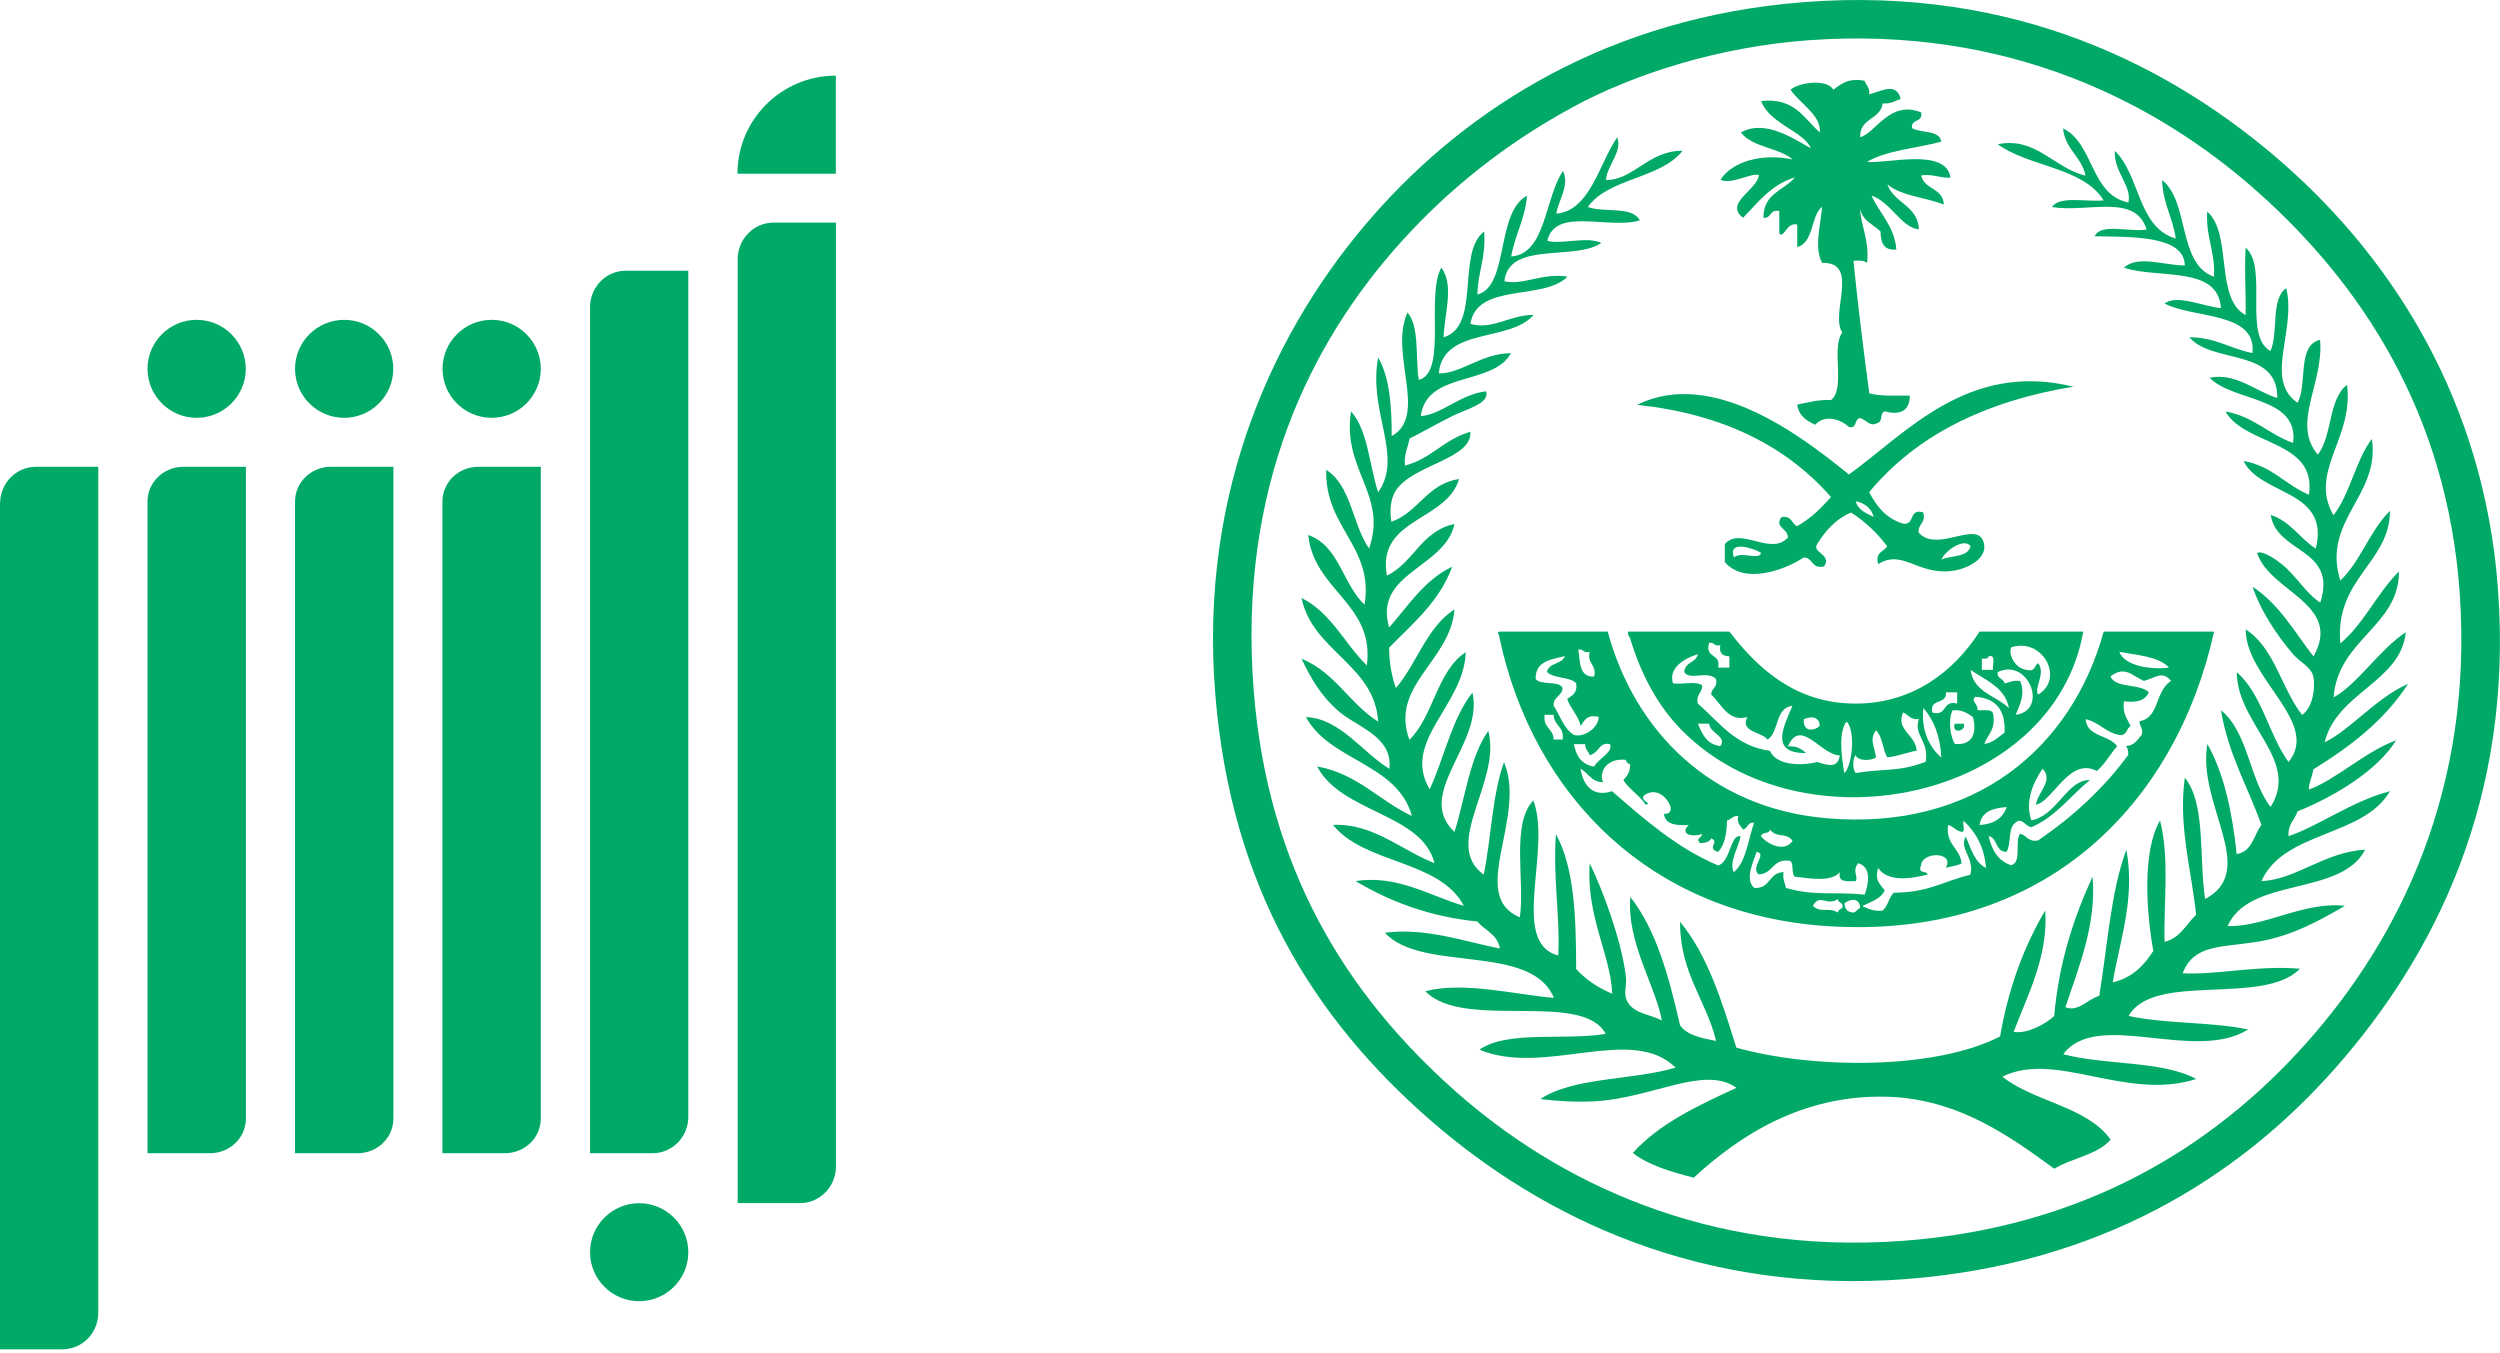
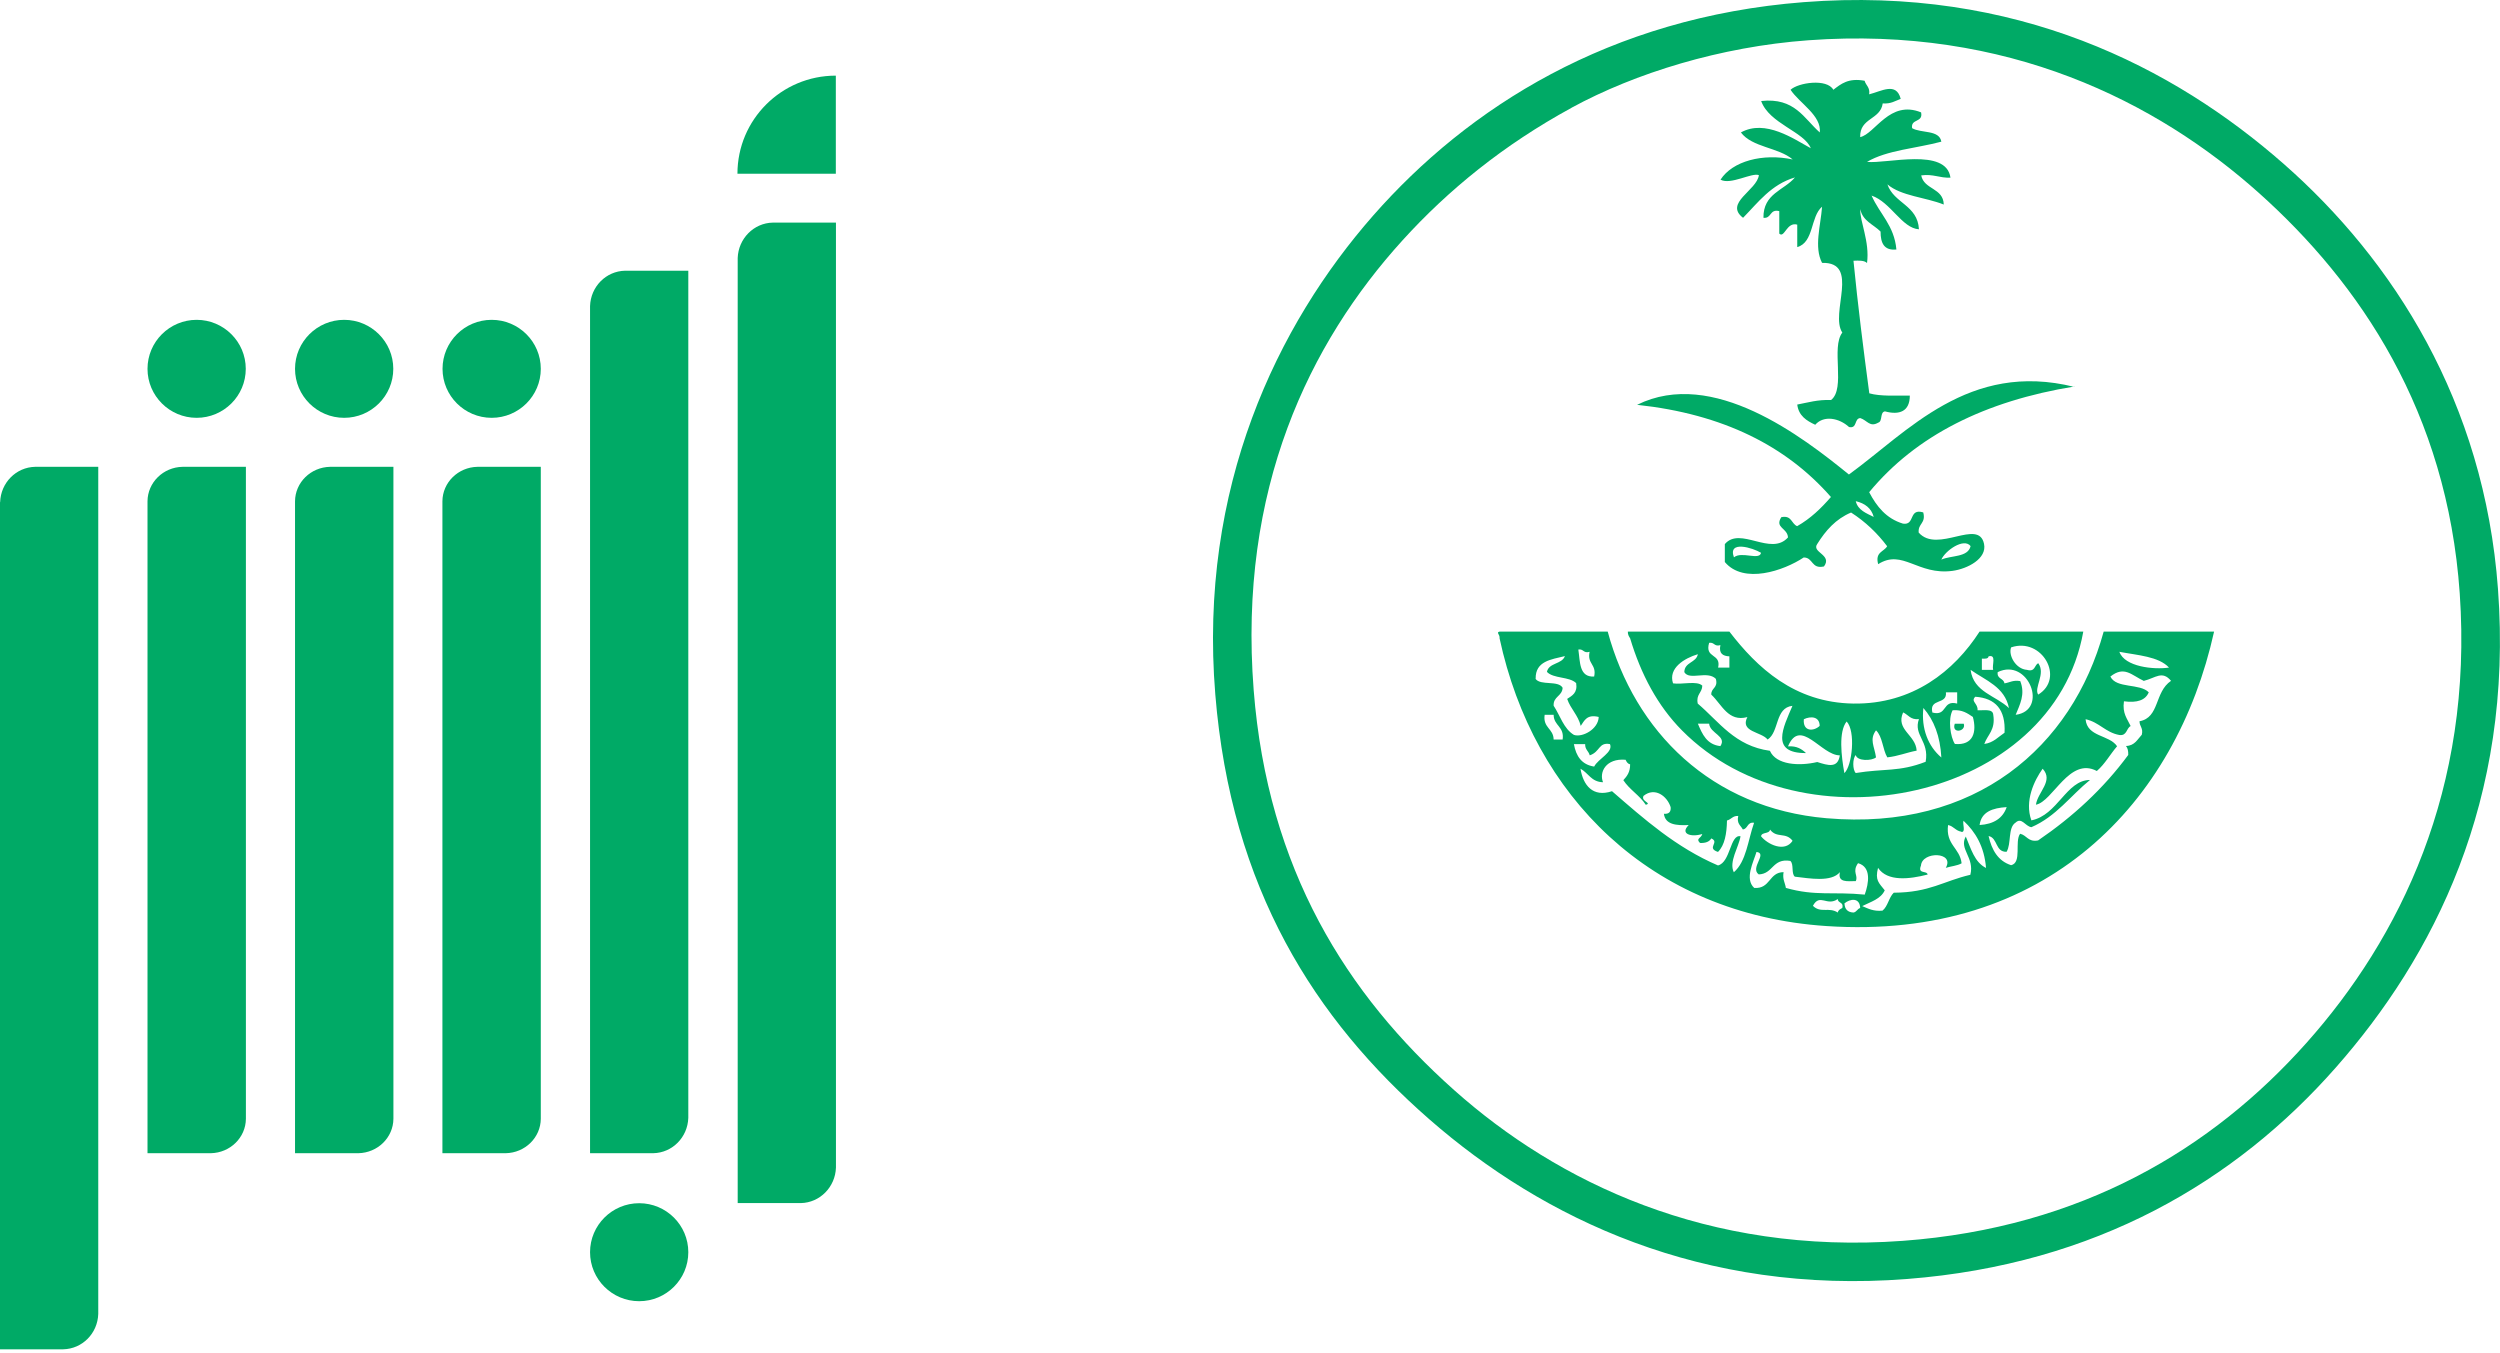
<svg xmlns="http://www.w3.org/2000/svg" width="290" height="157" viewBox="0 0 290 157" fill="none">
  <g clip-path="url(#clip0_2_324)">
    <path d="M62.732 42.784C62.732 39.65 60.177 37.101 57.033 37.101C53.89 37.101 51.334 39.65 51.334 42.784C51.334 45.919 53.89 48.467 57.033 48.467C60.177 48.467 62.732 45.919 62.732 42.784Z" fill="#00AA66" />
    <path d="M79.844 145.256C79.844 142.121 77.288 139.573 74.145 139.573C71.002 139.573 68.446 142.121 68.446 145.256C68.446 148.39 71.002 150.939 74.145 150.939C77.288 150.939 79.844 148.39 79.844 145.256Z" fill="#00AA66" />
    <path d="M45.621 42.784C45.621 39.65 43.065 37.101 39.922 37.101C36.779 37.101 34.223 39.65 34.223 42.784C34.223 45.919 36.779 48.467 39.922 48.467C43.065 48.467 45.621 45.919 45.621 42.784Z" fill="#00AA66" />
    <path d="M28.509 42.784C28.509 39.65 25.953 37.101 22.81 37.101C19.667 37.101 17.111 39.65 17.111 42.784C17.111 45.919 19.667 48.467 22.81 48.467C25.953 48.467 28.509 45.919 28.509 42.784Z" fill="#00AA66" />
    <path d="M85.543 20.154C85.543 13.871 90.654 8.774 96.956 8.774V20.154H85.543Z" fill="#00AA66" />
    <path d="M21.268 54.151C21.268 54.151 21.209 54.151 21.18 54.151C18.933 54.194 17.126 55.967 17.111 58.149C17.111 58.149 17.111 58.164 17.111 58.178V133.772H24.367C24.367 133.772 24.426 133.772 24.455 133.772C26.703 133.728 28.509 131.956 28.524 129.774C28.524 129.774 28.524 129.759 28.524 129.744V54.151H21.268Z" fill="#00AA66" />
    <path d="M38.38 54.151C38.38 54.151 38.321 54.151 38.292 54.151C36.044 54.194 34.238 55.967 34.223 58.149C34.223 58.149 34.223 58.164 34.223 58.178V133.772H41.479C41.479 133.772 41.538 133.772 41.567 133.772C43.814 133.728 45.621 131.956 45.636 129.774C45.636 129.774 45.636 129.759 45.636 129.744V54.151H38.38Z" fill="#00AA66" />
    <path d="M55.477 54.151C55.477 54.151 55.418 54.151 55.388 54.151C53.141 54.194 51.334 55.967 51.32 58.149C51.32 58.149 51.32 58.164 51.32 58.178V133.772H58.576C58.576 133.772 58.635 133.772 58.664 133.772C60.911 133.728 62.718 131.956 62.732 129.774C62.732 129.774 62.732 129.759 62.732 129.744V54.151H55.477Z" fill="#00AA66" />
    <path d="M72.588 31.403C72.588 31.403 72.53 31.403 72.515 31.403C70.297 31.447 68.52 33.249 68.446 35.505C68.446 35.549 68.446 35.593 68.446 35.636V133.772H75.702C75.702 133.772 75.761 133.772 75.776 133.772C77.993 133.728 79.771 131.927 79.844 129.671C79.844 129.627 79.844 129.583 79.844 129.539V31.403H72.588Z" fill="#00AA66" />
    <path d="M89.714 25.823C89.714 25.823 89.656 25.823 89.641 25.823C87.438 25.867 85.646 27.683 85.572 29.939C85.572 29.983 85.572 30.041 85.572 30.085V139.558H92.828C92.828 139.558 92.887 139.558 92.902 139.558C95.105 139.514 96.897 137.698 96.97 135.442C96.97 135.398 96.97 135.34 96.97 135.296V25.823H89.714Z" fill="#00AA66" />
    <path d="M4.157 54.151C4.157 54.151 4.098 54.151 4.083 54.151C1.865 54.194 0.088 55.996 0.015 58.252H0C0 58.252 0 58.34 0 58.383V156.519H7.256C7.256 156.519 7.315 156.519 7.329 156.519C9.547 156.475 11.325 154.674 11.398 152.418C11.398 152.418 11.398 152.33 11.398 152.286V54.151H4.157Z" fill="#00AA66" />
    <path d="M209.231 0.249C233.862 -1.67 252.178 7.822 264.927 19.027C277.588 30.158 288.164 46.593 289.765 68.314C291.586 92.892 282.259 111.011 270.935 123.856C259.346 137.009 243.13 146.662 221.245 148.361C197.48 150.221 178.988 141.36 165.813 129.847C152.549 118.261 142.811 103.072 140.975 80.559C139.007 56.523 148.187 37.658 159.277 25.017C170.293 12.479 186.684 2.007 209.231 0.249ZM182.293 12.509C174.42 16.8 167.987 22.044 162.684 27.888C151.918 39.752 143.605 56.714 145.426 80.047C147.056 100.846 156.221 115.361 168.692 126.463C180.618 137.083 198.068 145.607 220.731 143.937C241.5 142.4 256.629 133.23 267.542 120.985C278.367 108.843 286.901 91.545 285.329 68.827C283.86 47.75 273.74 32.868 262.063 22.41C250.21 11.806 232.819 2.973 209.759 4.672C199.566 5.419 189.681 8.481 182.307 12.494L182.293 12.509Z" fill="#00AA66" />
    <path d="M216.296 9.374C216.442 9.916 216.942 10.121 216.824 10.941C218.249 10.59 219.968 9.477 220.482 11.469C219.835 11.703 219.351 12.069 218.396 11.996C218.132 13.915 215.708 13.651 215.781 15.907C217.529 15.511 219.189 11.557 222.846 13.036C223.111 14.266 221.627 13.724 221.804 14.867C222.846 15.482 224.961 15.028 225.196 16.434C222.303 17.21 218.866 17.415 216.575 18.778C218.837 19.027 225.769 17.078 226.254 20.608C224.976 20.667 224.271 20.154 222.861 20.345C223.184 22.015 225.431 21.78 225.476 23.728C223.36 22.879 220.526 22.747 218.939 21.385C219.688 23.596 222.45 23.787 222.597 26.599C220.614 26.467 219.336 23.45 217.103 22.688C218.029 24.812 219.733 26.145 219.982 28.943C218.528 29.089 218.146 28.166 218.146 26.863C217.324 26.028 216.06 25.647 215.796 24.256C215.708 25.647 216.912 28.005 216.575 30.51C216.266 30.202 215.649 30.217 215.003 30.246C215.517 35.475 216.163 40.558 216.839 45.626C218.132 45.992 219.894 45.875 221.539 45.889C221.539 47.735 220.32 48.174 218.66 47.72C218.043 47.808 218.411 48.863 217.882 49.024C216.898 49.595 216.619 48.775 215.796 48.497C215.062 48.541 215.473 49.742 214.489 49.537C213.358 48.497 211.566 48.13 210.567 49.273C209.554 48.804 208.643 48.233 208.481 46.929C209.73 46.695 210.846 46.343 212.403 46.402C214.122 45.069 212.374 40.294 213.71 38.581C212.227 36.369 215.825 30.378 211.36 30.495C210.406 28.664 211.199 26.174 211.36 23.977C209.994 25.134 210.435 28.108 208.481 28.664V26.057C207.248 25.706 206.998 27.683 206.396 27.097V24.49C205.25 24.212 205.529 25.369 204.56 25.266C204.516 22.439 206.954 22.088 208.217 20.579C205.456 21.399 203.958 23.465 202.195 25.266C199.962 23.553 203.811 22.088 204.031 20.316C203.209 19.993 200.756 21.487 199.581 20.843C200.961 18.69 204.486 17.752 207.953 18.499C206.308 17.093 203.253 17.108 201.945 15.365C204.78 13.783 208.114 16.141 210.053 17.196C209.289 15.262 205.235 14.354 204.295 11.718C208.202 11.293 209.245 13.739 211.096 15.365C211.316 13.402 208.746 11.981 207.703 10.414C208.599 9.579 211.933 9.081 212.668 10.414C213.549 9.74 214.401 9.008 216.325 9.374H216.296Z" fill="#00AA66" />
    <path d="M240.619 44.835C230.279 46.519 222.259 50.518 216.824 57.095C217.691 58.75 218.807 60.156 220.746 60.742C222.186 60.962 221.363 58.925 223.096 59.438C223.434 60.727 222.465 60.712 222.568 61.782C224.756 64.257 229.515 60.083 230.147 63.085C230.514 64.799 228.237 65.985 226.489 66.22C222.45 66.762 220.702 63.642 217.867 65.444C217.485 64.023 218.528 64.023 218.91 63.364C217.75 61.826 216.369 60.507 214.724 59.453C212.947 60.2 211.772 61.547 210.802 63.1C210.097 64.081 212.594 64.345 211.581 65.707C210.097 66.044 210.347 64.667 209.231 64.667C206.91 66.205 202.269 67.802 200.08 65.195V63.115C201.857 61.02 205.441 64.565 207.409 62.338C207.336 61.225 205.838 61.24 206.631 59.995C207.85 59.731 207.791 60.756 208.467 61.035C210.024 60.156 211.258 58.955 212.389 57.651C207.233 51.763 199.904 48.028 189.901 46.959C198.685 42.609 209.099 50.679 214.474 55.044C221.275 50.108 228.369 41.832 240.619 44.879V44.835ZM217.353 59.965C217.074 58.94 216.325 58.384 215.268 58.135C215.517 59.189 216.487 59.526 217.353 59.965ZM225.197 64.916C226.328 64.403 228.281 64.682 228.59 63.349C227.811 62.338 225.623 63.891 225.197 64.916ZM201.138 64.653C202.019 63.906 204.105 65.048 204.281 64.125C203.341 63.554 200.389 62.631 201.138 64.653Z" fill="#00AA66" />
    <path d="M188.844 73.265H200.609C203.811 77.425 208.129 81.511 214.988 81.614C221.862 81.716 226.68 77.85 229.632 73.265H241.662C238.181 92.819 209.143 98.883 195.116 84.734C192.296 81.892 190.342 78.216 189.094 74.041C188.961 73.836 188.814 73.617 188.829 73.265H188.844ZM199.302 77.439H200.609V76.136C199.86 76.107 199.36 75.814 199.566 74.832C198.832 75.052 198.89 74.466 198.259 74.569C197.715 76.414 199.684 75.755 199.302 77.439ZM233.29 75.096C232.937 75.989 233.819 77.615 235.126 77.703C236.095 77.981 235.978 77.161 236.433 76.927C237.344 78.142 235.89 79.812 236.433 80.574C239.562 78.67 236.874 73.88 233.29 75.096ZM194.073 79.27C195.13 79.431 196.849 78.933 197.466 79.534C197.451 80.383 196.717 80.53 196.937 81.614C199.434 83.738 201.241 86.535 205.309 87.092C206.029 88.732 208.687 88.894 210.802 88.395C212.051 88.791 213.197 89.157 213.417 87.619C211.287 87.648 208.834 83.166 207.409 86.579C208.438 86.506 209.01 86.901 209.495 87.356C205.28 87.385 206.866 84.368 207.924 81.877C205.882 82.097 206.411 84.895 205.045 85.788C204.325 84.866 201.799 84.924 202.695 83.181C200.477 83.782 199.728 81.716 198.509 80.574C198.479 79.768 199.331 79.827 199.037 78.743C198.039 77.747 195.968 78.977 195.38 77.967C195.409 76.78 196.761 76.897 196.952 75.887C195.395 76.356 193.485 77.498 194.073 79.27ZM229.897 76.4V77.703H231.204C231.042 77.161 231.63 75.887 230.675 76.136C230.631 76.443 230.264 76.414 229.897 76.4ZM233.04 82.141C232.555 79.68 230.337 78.933 228.59 77.703C228.927 80.31 231.527 80.677 233.04 82.141ZM231.733 77.967C231.615 78.787 232.438 78.655 232.511 79.27C233.128 79.183 233.495 78.86 234.347 79.007C234.964 80.545 234.289 81.746 233.819 82.918C237.681 82.405 235.287 76.238 231.733 77.967ZM224.154 82.654C225.931 83.123 225.27 81.16 227.033 81.614V80.31H225.725C225.902 81.79 223.757 80.955 224.154 82.654ZM229.383 82.39C230.117 82.434 231.175 82.171 231.219 82.918C231.498 84.675 230.558 85.217 230.176 86.301C231.248 86.154 231.792 85.481 232.526 84.997C232.673 82.332 231.483 80.984 229.133 80.823C228.56 81.379 229.471 81.599 229.397 82.39H229.383ZM225.197 87.868C225.064 85.393 224.33 83.518 223.111 82.126C222.847 84.514 223.669 86.579 225.197 87.868ZM226.768 86.301C228.913 86.491 229.324 84.895 228.854 83.166C228.222 82.742 227.62 82.302 226.504 82.39C225.946 83.415 226.24 85.51 226.768 86.301ZM222.318 87.077C221.157 87.297 220.173 87.722 218.925 87.854C218.381 86.931 218.381 85.437 217.618 84.719C216.824 85.788 217.427 86.535 217.618 87.854C217.118 88.278 215.429 88.308 215.268 87.59C214.886 87.971 214.886 89.304 215.268 89.67C218.558 89.128 220.291 89.567 223.375 88.366C223.816 85.949 221.921 85.29 222.597 83.415C221.613 83.533 221.363 82.903 220.761 82.639C219.865 84.66 222.23 85.232 222.332 87.077H222.318ZM209.245 83.43C209.113 84.88 210.376 84.866 211.081 84.206C211.081 83.123 210.068 83.035 209.245 83.43ZM213.946 89.684C214.871 88.82 215.268 84.792 214.21 83.694C213.255 84.88 213.593 87.722 213.946 89.684ZM199.566 86.55C200.345 85.378 198.347 85.085 198.259 83.943H196.952C197.466 85.173 197.994 86.374 199.566 86.55Z" fill="#00AA66" />
    <path d="M226.753 83.957H227.796C228.105 84.866 226.342 85.173 226.753 83.957Z" fill="#00AA66" />
-     <path d="M278.015 85.774C275.914 89.245 271.097 92.262 266.514 94.123C266.191 95.104 265.368 95.602 265.471 96.993C268.937 95.836 272.874 92.907 277.236 91.779C274.137 97.125 264.928 96.364 262.328 102.208C266.352 102.047 269.584 98.839 274.357 98.561C271.552 104.024 260.918 101.666 258.406 107.422C262.68 107.569 267.307 104.522 272.007 105.079C269.363 106.602 266 108.579 261.814 109.253C257.716 109.912 254.455 109.517 253.192 112.9C257.084 113.12 261.814 111.948 266.793 112.373C262.577 116.738 249.814 112.695 246.92 117.851C251.136 118.774 256.541 118.525 260.786 119.418C254.528 123.329 243.263 117.016 239.341 122.289C244.144 123.578 250.812 123.021 254.763 125.16C246.685 127.782 238.445 121.82 232.276 124.896C235.963 127.826 242.073 128.338 244.834 132.19C243.322 133.977 240.34 134.314 238.298 135.574C233.246 131.898 227.223 127.474 218.954 127.225C209.128 126.932 201.813 131.692 196.467 136.614C193.852 135.926 191.267 135.193 189.402 133.743C192.501 130.316 196.966 128.25 201.431 126.185C197.701 123.519 191.649 127.401 184.951 127.752C182.836 127.87 180.516 127.723 178.68 127.489C182.543 124.911 189.417 125.336 194.366 123.842C189.24 118.788 179.179 124.926 171.615 121.762C174.831 119.491 181.558 120.722 186.259 119.931C183.571 114.848 169.72 119.579 165.343 114.98C169.779 113.823 175.669 115.361 180.251 115.756C177.622 109.341 164.976 112.9 160.643 108.198C165.416 107.583 169.808 109.209 173.979 110.029C173.73 108.374 172.246 107.935 171.365 106.895C165.666 106.309 161.186 104.537 157.25 102.208C162.112 101.446 165.945 103.965 169.808 105.079C166.988 99.718 158.263 100.26 154.635 95.69C159.233 95.456 162.626 98.663 166.4 100.128C164.961 94.342 155.531 94.284 152.799 88.908C157.499 89.772 159.967 92.877 163.786 94.65C162.038 88.483 154.268 88.322 151.492 83.181C155.502 83.357 158.014 87.282 161.172 89.186C161.583 85.378 157.382 84.368 155.164 82.405C153.225 80.691 152.036 78.655 150.978 76.414C154.826 77.967 156.559 81.629 159.864 83.708C159.482 77.132 152.227 75.521 150.978 69.369C154.415 71.068 155.957 74.656 158.557 77.19C159.482 70.013 152.417 68.534 151.756 62.06C155.37 63.32 155.752 67.802 158.293 70.145C159.394 63.393 153.651 61.225 153.842 54.502C156.736 56.304 156.883 60.859 158.807 63.627C161.01 57.402 155.649 54.502 156.721 47.72C158.689 49.932 158.836 53.96 159.864 57.109C162.846 52.861 158.675 47.867 159.864 41.466C161.171 43.722 161.451 47.003 161.436 50.591C165.71 48.204 161.083 40.997 163.272 36.252C164.682 37.892 164.168 41.451 164.579 44.073C167.899 43.209 165.372 34.26 167.194 31.037C168.721 33.088 167.546 36.457 167.458 39.123C171.835 37.848 168.912 29.28 172.158 26.863C172.408 29.807 171.424 31.521 171.38 34.172C175.081 33.176 173.48 24.622 177.137 22.703C176.902 25.427 175.742 27.229 175.301 29.748C179.326 29.499 179.208 22.864 181.309 19.832C182.117 21.502 180.751 23.26 180.53 24.783C184.467 24.446 185.495 18.968 187.595 15.921C188.227 17.606 186.45 19.114 186.288 20.872C189.417 20.96 191.223 17.445 195.174 17.489C192.619 20.77 186.626 20.608 184.188 24.007C186.009 24.71 189.402 23.86 190.21 25.574C186.479 26.643 180.457 23.977 179.487 27.917C180.839 28.43 184.099 27.361 185.759 28.181C182.66 30.305 175.037 27.917 174.508 32.619C176.638 33.147 178.885 31.623 181.823 32.092C179.076 34.919 171.306 32.736 170.572 37.57C173.098 38.317 175.228 36.501 177.886 36.53C175.184 39.752 167.399 37.892 166.9 43.312C169.485 43.355 171.864 40.983 175.272 40.968C173.186 44.791 165.475 43.019 164.814 48.262C167.15 48.13 169.397 45.728 172.393 45.392C172.848 46.812 170.102 47.442 168.471 48.262C166.709 49.141 164.858 50.21 163.507 50.87C163.331 51.91 162.846 52.642 162.978 54.004C166.033 53.228 167.546 50.913 170.557 50.093C170.822 53.242 163.889 53.901 161.935 56.875C161.318 57.798 161.172 59.218 161.407 60.522C164.564 59.409 165.534 56.113 169.25 55.571C167.81 60.493 159.673 60.097 160.878 66.776C163.992 65.268 164.888 61.562 168.721 60.786C167.62 65.912 159.277 66.425 161.142 72.782C163.389 70.248 165.211 67.274 168.457 65.736C166.959 69.808 163.889 72.313 161.142 75.125C161.142 76.956 161.451 78.465 161.921 79.812C164.373 76.956 165.49 72.767 168.721 70.687C168.251 76.722 161.171 79.505 163.492 85.818C166.312 83.064 166.665 77.85 170.028 75.653C169.837 81.848 162.523 85.964 165.842 91.559C167.546 87.868 168.413 83.357 170.807 80.34C172.143 86.301 163.992 92.057 168.721 96.51C169.97 92.541 170.484 87.839 172.643 84.778C174.214 90.651 167.194 97.901 172.114 101.461C172.981 97.198 173.098 92.174 174.464 88.425C177.167 94.782 170.219 103.892 176.3 106.412C176.917 102.354 175.243 95.543 177.872 92.848C180.031 98.619 175.081 109.341 180.751 110.835C181.015 106.836 180.119 101.739 180.486 96.759C182.631 100.626 182.822 106.426 182.836 112.402C183.953 113.633 185.363 114.585 187.022 115.273C186.802 110.615 183.982 106.309 184.408 100.143C185.891 103.174 188.036 108.887 188.594 113.178C188.77 114.541 188.197 115.258 188.858 116.313C189.696 117.661 191.517 117.661 192.78 118.393C192.046 114.336 188.667 109.297 189.123 104.053C192.149 107.906 193.603 113.325 194.88 118.92C195.688 120.107 197.392 120.414 199.067 120.751C197.892 115.918 194.88 112.929 194.88 106.924C198.082 110.776 199.742 116.152 201.417 121.527C210.332 124.032 224.506 124.105 232.012 120.224C232.981 114.585 234.788 109.78 237.241 105.621C237.637 110.879 235.155 115.522 233.583 119.696C235.126 119.96 237.167 118.862 238.284 117.866C238.842 111.553 240.575 106.426 242.734 101.695C243.233 107.232 241.06 112.373 239.591 116.826C241.016 117.47 242.22 115.859 243.512 115.522C244.467 109.78 244.834 103.453 246.656 98.575C247.728 104.244 245.848 109.238 245.084 113.955C247.346 113.428 248.697 111.992 249.784 110.308C248.991 105.899 248.462 98.795 250.563 95.177C251.694 99.498 250.959 104.976 251.091 109.253C252.913 108.814 253.574 107.217 254.749 106.119C254.235 101.051 252.648 95.719 253.442 90.212C255.894 93.244 255.072 99.527 255.792 104.288C262.078 100.948 254.822 93.332 256.056 86.301C257.995 89.758 258.95 94.196 259.449 99.073C261.256 98.795 261.432 96.876 262.328 95.69C260.742 91.266 258.494 87.517 257.628 82.39C260.786 84.895 260.918 90.402 263.385 93.61C266.852 88.117 259.508 84.089 259.464 77.967C262.401 80.515 263.165 85.232 265.471 88.395C269.216 83.811 260.462 78.699 260.506 73.016C263.855 75.154 264.634 79.856 267.043 82.932C268.335 82.053 268.6 79.607 268.35 78.494C268.1 77.366 266.808 76.824 266 75.887C263.929 73.499 262.078 70.497 261.3 68.065C264.369 70.057 266.161 73.294 268.365 76.15C271.802 70.043 263.268 68.651 261.828 64.154C262.387 63.788 263.973 64.872 264.707 65.458C266.308 66.747 267.615 68.973 269.158 69.896C271.17 63.539 264.09 64.242 263.4 59.731C265.706 60.478 266.778 62.455 268.629 63.642C270.347 56.787 262.21 57.519 260.257 53.477C263.532 54.033 265.133 56.26 267.836 57.388C268.791 51.045 260.433 51.734 258.156 47.735C261.417 48.306 263.18 50.386 266 51.382C266.72 45.963 259.067 46.651 256.32 43.824C259.317 43.18 261.696 45.421 264.164 46.168C264.252 40.338 256.585 42.242 253.97 39.123C257.04 39.123 258.715 40.47 261.285 40.953C261.814 36.149 254.484 36.969 251.091 35.212C252.516 34.099 255.733 35.593 257.628 35.739C257.304 30.759 250.357 32.385 246.377 31.052C247.963 29.558 251.062 30.803 253.442 30.788C253.368 27.302 247.331 27.493 242.984 27.405C243.674 25.837 247.082 26.965 249.006 26.628C247.713 22.395 242.235 24.695 238.019 24.021C238.93 22.674 241.97 23.45 244.027 23.245C241.632 19.378 235.346 19.378 231.733 16.727C236.198 15.834 238.313 19.554 241.926 20.374C241.456 18.148 239.561 17.342 239.312 14.896C242.94 16.668 242.44 22.557 246.891 23.494C247.346 21.561 245.187 19.993 245.319 17.503C248.271 20.301 247.934 26.38 252.384 27.668C252.061 25.208 250.871 23.626 250.812 20.887C254 23.45 252.59 30.598 256.82 32.106C256.996 29.148 255.836 27.522 256.041 24.549C258.979 27.082 256.893 34.655 260.492 36.545C260.536 33.395 260.33 31.55 260.492 28.723C263.15 31.023 260.169 38.961 263.371 40.719C264.325 38.624 263.371 34.641 265.207 33.425C266.396 38.405 262.592 44.015 266.514 46.724C267.704 44.6 266.411 40.016 269.128 39.43C269.598 44.41 265.765 49.097 268.864 52.73C270.568 50.606 270.068 46.27 272.257 44.645C273.065 50.855 267.762 54.692 270.685 59.775C272.624 57.27 273.226 53.447 275.136 50.913C276.149 57.505 269.29 60.346 271.478 67.348C273.843 65.092 274.901 61.547 277.236 59.262C277.236 65.268 270.803 67.113 271.478 74.642C274.225 72.342 275.738 68.798 278.279 66.293C278.308 72.665 271.185 74.159 270.7 80.896C273.461 79.388 275.973 75.389 279.072 73.338C278.499 79.109 271.067 80.31 269.657 86.111C272.653 84.66 275.635 80.94 279.337 79.329C276.605 83.562 272.668 86.579 268.35 89.245C268.232 90.08 267.85 90.651 267.821 91.589C270.964 90.475 274.254 87.224 278.015 85.847V85.774Z" fill="#00AA66" />
    <path d="M173.935 73.265H186.494C189.637 84.88 198.523 93.756 211.86 94.913C229.177 96.422 240.369 86.609 244.027 73.265H256.834C252.443 93.083 237.343 109.136 211.86 107.422C191.429 106.06 177.872 92.292 173.95 74.041C174.009 73.587 173.509 73.368 173.95 73.265H173.935ZM184.922 78.479C185.23 77.044 184.085 77.044 184.393 75.609C183.659 75.828 183.718 75.242 183.086 75.345C183.306 76.766 183.159 78.582 184.922 78.479ZM251.606 77.439C250.386 76.136 247.978 76.019 245.848 75.609C246.45 77.352 249.843 77.703 251.606 77.439ZM178.121 78.743C178.694 79.563 180.765 78.889 181.265 79.783C181.206 80.779 180.163 80.779 180.222 81.863C180.986 83.02 181.382 84.529 182.572 85.246C183.527 85.583 185.407 84.602 185.451 83.166C184.07 82.83 183.791 83.591 183.365 84.206C183.057 82.947 182.19 82.244 181.793 81.072C182.366 80.691 183.013 80.383 182.836 79.241C182.043 78.465 180.207 78.743 179.443 77.938C179.664 76.854 181.191 77.073 181.529 76.107C179.913 76.502 178.107 76.692 178.136 78.714L178.121 78.743ZM248.727 79.007C247.243 78.318 246.435 77.191 244.805 78.479C245.481 79.9 248.227 79.241 249.255 80.31C248.874 81.233 247.889 81.555 246.377 81.35C246.171 82.771 246.773 83.386 247.155 84.221C246.641 84.485 246.744 85.378 245.848 85.261C244.232 84.968 243.512 83.767 241.926 83.43C242.102 85.51 244.673 85.217 245.583 86.565C244.776 87.502 244.173 88.63 243.233 89.436C240.046 87.751 238.137 92.98 236.168 93.346C236.374 91.867 238.254 90.578 236.947 89.172C235.992 90.505 234.817 92.907 235.64 95.162C238.695 94.562 239.679 90.49 242.44 90.475C240.178 92.306 238.504 94.723 235.64 95.954C234.92 95.851 234.523 94.752 233.804 95.426C232.893 95.997 233.334 97.901 232.761 98.81C231.424 98.839 231.762 97.198 230.675 96.979C231.042 98.605 231.777 99.879 233.29 100.362C234.567 100.069 233.671 97.623 234.332 96.715C235.126 96.891 235.243 97.711 236.418 97.491C240.457 94.738 243.997 91.486 246.876 87.575C246.891 87.121 246.817 86.77 246.612 86.535C247.625 86.506 247.934 85.774 248.448 85.232C248.639 84.441 248.183 84.28 248.183 83.665C250.533 83.24 249.902 80.281 251.841 78.977C250.812 77.747 250.049 78.641 248.697 78.977L248.727 79.007ZM180.222 85.788H181.265C181.485 84.265 180.236 84.206 180.222 82.918H179.179C178.959 84.441 180.207 84.499 180.222 85.788ZM184.922 88.923C185.392 88 187.169 87.268 186.758 86.316C185.421 86.067 185.627 87.224 184.408 87.619C184.29 87.121 183.85 86.96 183.879 86.316H182.572C182.822 87.722 183.483 88.703 184.922 88.923ZM188.315 90.49C188.741 90.036 189.108 89.538 189.093 88.659C188.8 88.601 188.682 88.366 188.565 88.132C186.288 87.942 185.48 89.567 185.95 90.739C184.584 90.71 184.246 89.655 183.336 89.172C183.644 91.076 184.76 92.526 186.993 91.779C190.724 95.016 194.41 98.297 199.287 100.392C200.756 100.025 200.682 96.744 201.901 97.008C201.696 98.282 200.521 99.967 201.123 101.182C202.577 99.938 202.768 97.433 203.473 95.441C202.65 95.324 202.783 96.144 202.166 96.217C201.931 95.748 201.431 95.558 201.637 94.65C200.991 94.606 200.829 95.06 200.33 95.177C200.3 96.715 200.065 98.048 199.287 98.824C197.891 98.37 199.537 97.697 198.508 97.257C198.288 97.638 197.847 97.814 197.201 97.784C196.672 97.257 197.319 97.272 197.466 96.744C196.129 97.154 194.851 96.715 195.894 95.704C194.425 95.778 193.162 95.646 193.015 94.401C193.588 94.445 193.852 94.181 193.794 93.624C193.382 92.336 191.958 91.266 190.65 92.321C190.312 92.98 191.678 93.141 190.915 93.361C190.195 92.248 189.02 91.603 188.3 90.49H188.315ZM229.632 95.704C231.277 95.602 232.335 94.913 232.775 93.624C231.13 93.727 229.838 94.166 229.632 95.704ZM227.547 96.481C226.856 96.393 226.636 95.836 225.975 95.704C225.681 98.004 227.341 98.341 227.547 100.143C227.047 100.435 226.313 100.479 225.711 100.67C226.783 98.795 222.964 98.722 222.832 100.406C222.42 101.431 223.507 100.948 223.61 101.446C221.495 101.988 218.939 102.296 217.852 100.67C217.485 102.12 217.941 102.398 218.631 103.277C218.176 104.288 217.001 104.61 216.016 105.108C216.692 105.386 217.294 105.738 218.367 105.635C218.998 105.137 219.101 104.112 219.674 103.555C223.86 103.526 225.417 102.208 228.56 101.475C229.074 99.469 227.209 98.487 228.031 97.037C228.633 98.444 229.045 100.025 230.381 100.684C230.176 98.195 229.162 96.51 227.767 95.206C227.62 95.587 228.075 96.554 227.502 96.51L227.547 96.481ZM204.281 97.008C205.015 97.931 207.013 98.927 207.938 97.535C207.145 96.481 206.117 97.286 205.324 96.232C205.25 96.774 204.354 96.481 204.281 97.008ZM203.502 102.999C205.382 103.131 205.177 101.182 206.895 101.168C206.748 102.017 207.071 102.384 207.16 102.999C210.626 103.98 212.609 103.409 216.31 103.775C216.78 102.457 217.103 100.567 215.532 100.128C214.812 101.153 215.591 101.549 215.267 102.208C214.283 102.222 213.152 102.398 213.431 101.168C212.433 102.354 209.965 101.9 208.202 101.695C207.762 101.344 208.114 100.216 207.674 99.864C205.588 99.527 205.705 101.373 204.016 101.431C202.959 100.684 205.089 98.985 203.752 98.824C203.414 99.967 202.342 101.959 203.488 102.999H203.502ZM210.303 105.079C211.199 105.972 212.154 105.181 213.182 105.855C213.24 105.562 213.475 105.445 213.71 105.328C213.901 104.61 213.196 104.8 213.182 104.288C211.919 105.181 211.111 103.585 210.303 105.064V105.079ZM213.96 104.815C213.99 105.474 214.342 105.826 215.003 105.855C215.37 105.796 215.444 105.43 215.781 105.328C215.737 104.083 214.606 104.244 213.945 104.8L213.96 104.815Z" fill="#00AA66" />
  </g>
  <defs>
    <clipPath id="clip0_2_324">
      <rect width="290" height="156.534" fill="white" />
    </clipPath>
  </defs>
</svg>